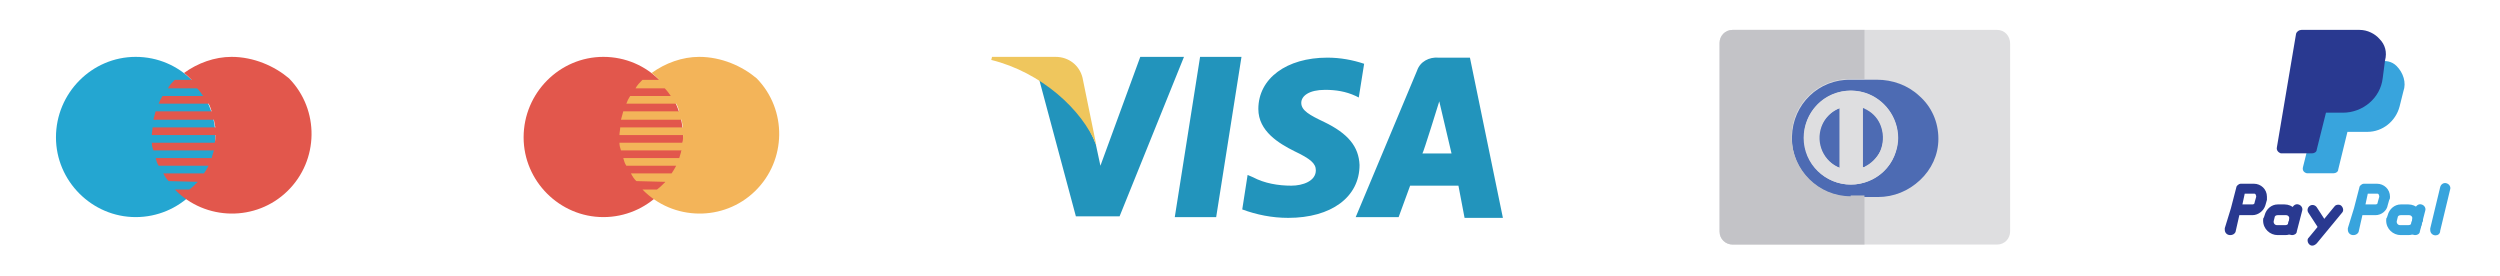
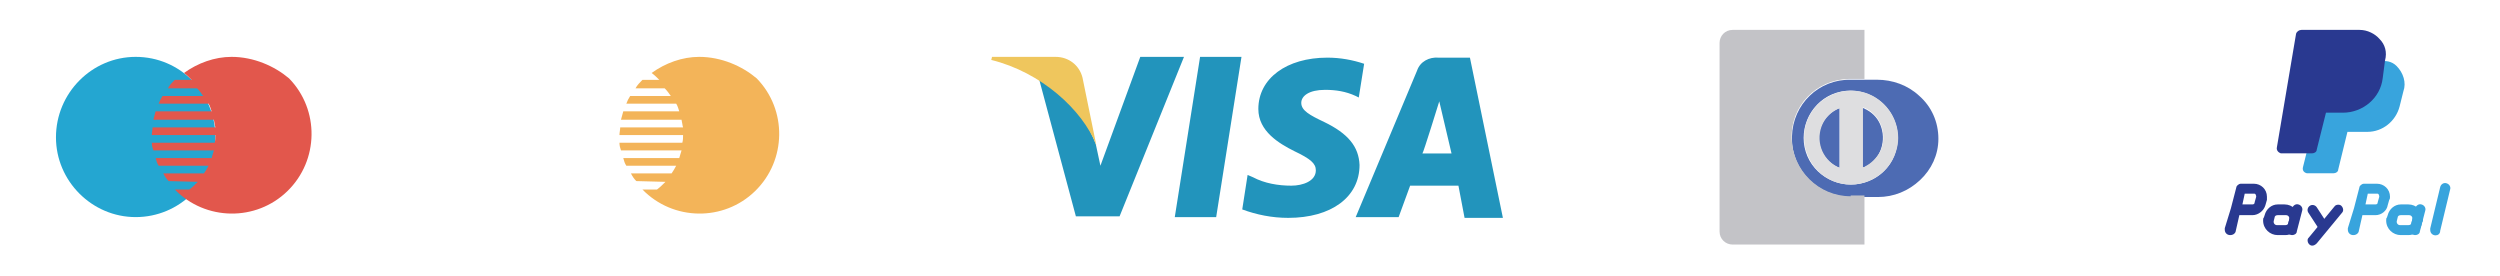
<svg xmlns="http://www.w3.org/2000/svg" id="Layer_1" x="0px" y="0px" viewBox="0 0 326.1 36" style="enable-background:new 0 0 326.1 36;" xml:space="preserve">
  <style type="text/css">	.st0{fill:#38A4DD;}	.st1{fill:#293990;}	.st2{fill:#24A6D1;}	.st3{fill:#E2574C;}	.st4{fill:#2294BC;}	.st5{fill:#EFC65D;}	.st6{fill:#DEDEE0;}	.st7{fill:#4D6BB3;}	.st8{fill:#C3C3C7;}	.st9{fill:#F3B459;}</style>
  <g id="Group_157" transform="translate(-1317 -4628.876)">
    <g id="_005-paypal" transform="translate(1600 4628.876)">
      <path id="Path_89" class="st0" d="M29.6,8.6C29,8,28.1,7.8,27.2,8.1c-0.2,0.1-0.4,0.3-0.4,0.5l-0.2,1.3c-0.3,1.9-1.9,3.4-3.9,3.4   H20c-0.3,0-0.6,0.2-0.6,0.5l-2,8c-0.1,0.4,0.1,0.7,0.5,0.8c0.1,0,0.1,0,0.2,0h3.3c0.3,0,0.6-0.2,0.6-0.5l1.2-4.9h2.6   c2,0,3.7-1.4,4.2-3.3l0.5-2C30.9,10.8,30.5,9.5,29.6,8.6z" />
      <g id="Group_154" transform="translate(0 20.066)">
-         <path id="Path_90" class="st1" d="M7.9,10.6c-0.4,0-0.7-0.3-0.7-0.7c0-0.1,0-0.1,0-0.2L8,7.1v0l0.7-2.7C8.7,4.2,9,3.9,9.3,3.9H11    c0.9,0,1.7,0.7,1.7,1.7c0,0.1,0,0.3,0,0.4l-0.2,0.7C12.3,7.4,11.6,8,10.8,8H9.1l-0.5,2.2C8.5,10.4,8.3,10.6,7.9,10.6z M9.5,6.6    h1.3c0.2,0,0.3-0.1,0.3-0.3l0.2-0.7c0-0.2-0.1-0.4-0.2-0.4c0,0,0,0,0,0c0,0-0.1,0-0.1,0H9.8L9.5,6.6z" />
+         <path id="Path_90" class="st1" d="M7.9,10.6c-0.4,0-0.7-0.3-0.7-0.7c0-0.1,0-0.1,0-0.2L8,7.1v0l0.7-2.7C8.7,4.2,9,3.9,9.3,3.9H11    c0.9,0,1.7,0.7,1.7,1.7c0,0.1,0,0.3,0,0.4l-0.2,0.7C12.3,7.4,11.6,8,10.8,8H9.1l-0.5,2.2C8.5,10.4,8.3,10.6,7.9,10.6M9.5,6.6    h1.3c0.2,0,0.3-0.1,0.3-0.3l0.2-0.7c0-0.2-0.1-0.4-0.2-0.4c0,0,0,0,0,0c0,0-0.1,0-0.1,0H9.8L9.5,6.6z" />
        <path id="Path_91" class="st1" d="M15.1,10.6h-1c-1,0-1.9-0.8-1.9-1.9c0-0.2,0-0.3,0.1-0.4l0,0L12.4,8c0.2-0.8,0.9-1.4,1.7-1.4    h0.9c1,0,1.9,0.8,1.9,1.9c0,0.2,0,0.3-0.1,0.4l-0.1,0.4C16.6,10.1,15.9,10.6,15.1,10.6z M13.6,8.7c-0.1,0.3,0.1,0.6,0.4,0.6    c0,0,0.1,0,0.1,0h1c0.2,0,0.4-0.1,0.4-0.3l0.1-0.4C15.7,8.3,15.5,8,15.2,8c0,0-0.1,0-0.1,0h-1c-0.2,0-0.4,0.1-0.4,0.3L13.6,8.7z" />
        <path id="Path_92" class="st1" d="M16,10.6c-0.4,0-0.7-0.3-0.7-0.7c0-0.1,0-0.1,0-0.2L16,7.1c0.1-0.4,0.5-0.6,0.8-0.5    c0.4,0.1,0.6,0.5,0.5,0.8l0,0l-0.7,2.7C16.6,10.4,16.3,10.6,16,10.6z" />
      </g>
      <g id="Group_155" transform="translate(16.053 20.066)">
        <path id="Path_93" class="st0" d="M7.9,10.6c-0.4,0-0.7-0.3-0.7-0.7c0-0.1,0-0.1,0-0.2L8,7.1v0l0.7-2.7C8.7,4.2,9,3.9,9.3,3.9H11    c0.9,0,1.7,0.7,1.7,1.7c0,0.1,0,0.3-0.1,0.4l-0.2,0.7C12.3,7.4,11.6,8,10.8,8H9.1l-0.5,2.2C8.5,10.4,8.3,10.6,7.9,10.6z M9.5,6.6    h1.3c0.2,0,0.3-0.1,0.3-0.3l0.2-0.7c0-0.2-0.1-0.4-0.2-0.4c0,0-0.1,0-0.1,0H9.8L9.5,6.6z" />
        <path id="Path_94" class="st0" d="M15.1,10.6h-1c-1,0-1.9-0.8-1.9-1.9c0-0.2,0-0.3,0.1-0.4l0,0L12.4,8c0.2-0.8,0.9-1.4,1.7-1.4h1    c1,0,1.9,0.8,1.9,1.9c0,0.2,0,0.3-0.1,0.4l-0.1,0.4C16.6,10.1,15.9,10.6,15.1,10.6z M13.6,8.7c-0.1,0.3,0.1,0.6,0.4,0.6    c0,0,0.1,0,0.1,0h1c0.2,0,0.4-0.1,0.4-0.3l0.1-0.4C15.7,8.3,15.5,8,15.2,8c0,0-0.1,0-0.1,0h-1c-0.2,0-0.4,0.1-0.4,0.3L13.6,8.7z" />
        <path id="Path_95" class="st0" d="M16,10.6c-0.4,0-0.7-0.3-0.7-0.7c0-0.1,0-0.1,0-0.2L16,7.1c0.1-0.4,0.5-0.6,0.8-0.5    c0.4,0.1,0.6,0.5,0.5,0.8l0,0l-0.7,2.7C16.6,10.4,16.3,10.6,16,10.6z" />
      </g>
      <g id="Group_156" transform="translate(10.701 22.741)">
        <path id="Path_96" class="st1" d="M9.3,7.3C9.1,7.3,8.9,7.2,8.7,7L7.4,5C7.2,4.7,7.3,4.3,7.6,4.1c0.3-0.2,0.7-0.1,0.9,0.2l1.3,2    C10,6.6,10,7,9.7,7.2C9.5,7.2,9.4,7.3,9.3,7.3L9.3,7.3z" />
        <path id="Path_97" class="st1" d="M7.9,9.3C7.6,9.3,7.3,9,7.3,8.6c0-0.2,0.1-0.3,0.2-0.4l3.3-4c0.2-0.3,0.7-0.3,0.9-0.1    C12,4.4,12,4.8,11.8,5l0,0l-3.3,4C8.3,9.2,8.1,9.3,7.9,9.3z" />
      </g>
      <path id="Path_98" class="st0" d="M34.7,30.7c-0.4,0-0.7-0.3-0.7-0.7c0-0.1,0-0.1,0-0.2l1.3-5.4c0.1-0.4,0.5-0.6,0.8-0.5   c0.4,0.1,0.6,0.5,0.5,0.8l0,0l0,0l-1.3,5.4C35.3,30.5,35,30.7,34.7,30.7z" />
      <path id="Path_99" class="st1" d="M27.4,5.1c-0.6-0.7-1.6-1.2-2.6-1.2h-7.6c-0.3,0-0.6,0.2-0.7,0.5L14,19.2   c-0.1,0.4,0.2,0.7,0.5,0.8c0,0,0.1,0,0.1,0h4c0.3,0,0.6-0.2,0.6-0.5l1.2-4.8h2.2c2.6,0,4.9-1.9,5.2-4.5l0.3-2.3l0,0   C28.4,6.8,28.1,5.8,27.4,5.1z" />
    </g>
    <g id="_001-mastercard" transform="translate(1317 4632.394)">
      <path id="Path_77" class="st2" d="M28.1,14.4c0,5.8-4.7,10.4-10.4,10.4S7.3,20.1,7.3,14.4C7.3,8.6,12,3.9,17.7,3.9   C23.5,3.9,28.1,8.6,28.1,14.4C28.1,14.4,28.1,14.4,28.1,14.4z" />
      <path id="Path_78" class="st3" d="M30.2,3.9C28,3.9,25.8,4.7,24,6h0c0.4,0.3,0.7,0.6,1,0.9l-2.2,0c-0.3,0.3-0.7,0.7-0.9,1.1h3.8   c0.3,0.3,0.6,0.7,0.8,1h-5.3c-0.2,0.3-0.4,0.7-0.5,1h6.5c0.2,0.3,0.3,0.7,0.4,1h-7.3c-0.1,0.4-0.2,0.7-0.3,1.1h7.9   c0.1,0.4,0.1,0.7,0.2,1h-8.2c0,0.3-0.1,0.7-0.1,1h8.3c0,0.3,0,0.7-0.1,1h-8.2c0,0.4,0.1,0.7,0.2,1h7.9c-0.1,0.3-0.2,0.7-0.3,1   h-7.3c0.1,0.4,0.2,0.7,0.4,1h6.5c-0.2,0.4-0.4,0.7-0.6,1h-5.3c0.2,0.4,0.4,0.7,0.7,1l3.8,0.1c-0.4,0.4-0.7,0.7-1.1,1   c0,0-0.6,0-1.9,0c4,4.1,10.6,4.2,14.7,0.2c4.1-4,4.2-10.6,0.2-14.7C35.8,5.1,33.1,3.9,30.2,3.9L30.2,3.9z" />
    </g>
    <g id="_002-visa" transform="translate(1439 4632.395)">
      <g id="Group_152" transform="translate(6.238 0)">
        <g id="Group_151">
          <path id="Path_79" class="st4" d="M28.3,3.9L25,24.8h5.4l3.3-20.9H28.3z M44.5,12.4c-1.9-0.9-3-1.5-3-2.5c0-0.9,1-1.7,3.1-1.7     c1.4,0,2.7,0.2,4,0.8L49,9.2l0.7-4.4C48.2,4.3,46.6,4,44.9,4c-5.3,0-9,2.7-9,6.7c0,2.9,2.7,4.5,4.7,5.5c2.1,1,2.8,1.6,2.8,2.5     c0,1.4-1.7,2-3.2,2c-1.7,0-3.5-0.3-5-1.1l-0.7-0.3l-0.7,4.5c1.9,0.7,3.9,1.1,6,1.1c5.6,0,9.3-2.7,9.3-6.9     C49,15.6,47.6,13.9,44.5,12.4z M63.5,4h-4.1c-1.2-0.1-2.4,0.5-2.8,1.7l-8,19.1h5.6l1.5-4.1H62l0.8,4.2h5L63.5,4z M57.3,16.5     c0.1,0,2.2-6.8,2.2-6.8l1.6,6.8H57.3z M20.5,3.9l-5.2,14.2l-0.6-2.8c-1.3-3.6-4-6.7-7.4-8.5l4.8,17.9h5.7l8.4-20.8L20.5,3.9     L20.5,3.9z" />
        </g>
      </g>
      <path id="Path_80" class="st5" d="M19.2,6.6c-0.4-1.6-1.8-2.7-3.5-2.7H7.4L7.3,4.3c6.5,1.6,11.9,6.5,13.7,11.1L19.2,6.6z" />
    </g>
    <g id="_003-diners-club" transform="translate(1534 4628.876)">
-       <path id="Path_81" class="st6" d="M43.5,3.9H9c-1,0-1.7,0.8-1.7,1.7c0,0,0,0,0,0v24.6c0,1,0.8,1.7,1.7,1.7h34.5   c1,0,1.7-0.8,1.7-1.7V5.7C45.2,4.7,44.5,3.9,43.5,3.9L43.5,3.9z" />
      <g id="Group_153" transform="translate(9.444 6.4)">
        <path id="Path_82" class="st7" d="M10.8,11.6c0,1.7,1.1,3.3,2.7,3.9V7.7C11.9,8.3,10.8,9.9,10.8,11.6z" />
        <path id="Path_83" class="st7" d="M23.9,6.1c-1.5-1.4-3.5-2.1-5.5-2.1H15c-4.2-0.1-7.6,3.2-7.7,7.4c0,0.1,0,0.2,0,0.3    c0,4.2,3.5,7.6,7.7,7.6h3.5c2.1,0,4-0.8,5.5-2.2c1.5-1.4,2.4-3.3,2.4-5.4C26.4,9.5,25.5,7.5,23.9,6.1z M16.8,17.4    c-3.2,1-6.7-0.8-7.7-4c-1-3.2,0.8-6.7,4-7.7c3.2-1,6.7,0.8,7.7,4c0.2,0.6,0.3,1.2,0.3,1.8C21.1,14.3,19.4,16.6,16.8,17.4z" />
        <path id="Path_84" class="st7" d="M16.8,7.8c-0.1-0.1-0.2-0.1-0.3-0.1v7.8c0.1,0,0.2-0.1,0.3-0.1c2.1-1,2.9-3.5,2-5.6    C18.4,8.9,17.7,8.2,16.8,7.8L16.8,7.8z" />
      </g>
      <path id="Path_85" class="st6" d="M26.3,12.1c-3.2-1-6.7,0.8-7.7,4c-1,3.2,0.8,6.7,4,7.7c3.2,1,6.7-0.8,7.7-4   c0.2-0.6,0.3-1.2,0.3-1.8C30.6,15.3,28.8,12.9,26.3,12.1z M23,21.9c-2.1-0.8-3.2-3.2-2.4-5.4c0.4-1.1,1.3-2,2.4-2.4V21.9z    M26.3,21.7c-0.1,0.1-0.2,0.1-0.3,0.1v-7.8c0.1,0,0.2,0.1,0.3,0.1c2.1,1,2.9,3.5,2,5.6C27.8,20.6,27.1,21.3,26.3,21.7L26.3,21.7z" />
      <path id="Path_86" class="st8" d="M24.4,25.6c-4.2,0-7.6-3.4-7.7-7.6c-0.1-4.2,3.2-7.6,7.4-7.7c0.1,0,0.2,0,0.3,0h1.8V3.9H9   c-1,0-1.7,0.8-1.7,1.7c0,0,0,0,0,0v24.6c0,1,0.8,1.7,1.7,1.7h17.2v-6.4H24.4z" />
    </g>
    <g id="_004-mastercard-1" transform="translate(1378 4632.394)">
-       <path id="Path_87" class="st3" d="M28.1,14.4c0,5.8-4.7,10.4-10.4,10.4S7.3,20.1,7.3,14.4C7.3,8.6,12,3.9,17.7,3.9   C23.5,3.9,28.1,8.6,28.1,14.4C28.1,14.4,28.1,14.4,28.1,14.4z" />
      <path id="Path_88" class="st9" d="M30.2,3.9C28,3.9,25.8,4.7,24,6h0c0.4,0.3,0.7,0.6,1,0.9l-2.2,0c-0.3,0.3-0.7,0.7-0.9,1.1h3.8   c0.3,0.3,0.6,0.7,0.8,1h-5.3c-0.2,0.3-0.4,0.7-0.5,1h6.5c0.2,0.3,0.3,0.7,0.4,1h-7.3c-0.1,0.4-0.2,0.7-0.3,1.1h7.9   c0.1,0.4,0.1,0.7,0.2,1h-8.2c0,0.3-0.1,0.7-0.1,1h8.3c0,0.3,0,0.7-0.1,1h-8.2c0,0.4,0.1,0.7,0.2,1h7.9c-0.1,0.3-0.2,0.7-0.3,1   h-7.3c0.1,0.4,0.2,0.7,0.4,1h6.5c-0.2,0.4-0.4,0.7-0.6,1h-5.3c0.2,0.4,0.4,0.7,0.7,1l3.8,0.1c-0.4,0.4-0.7,0.7-1.1,1   c0,0-0.6,0-1.9,0c4,4.1,10.6,4.2,14.7,0.2c4.1-4,4.2-10.6,0.2-14.7C35.8,5.1,33.1,3.9,30.2,3.9L30.2,3.9z" />
    </g>
  </g>
</svg>